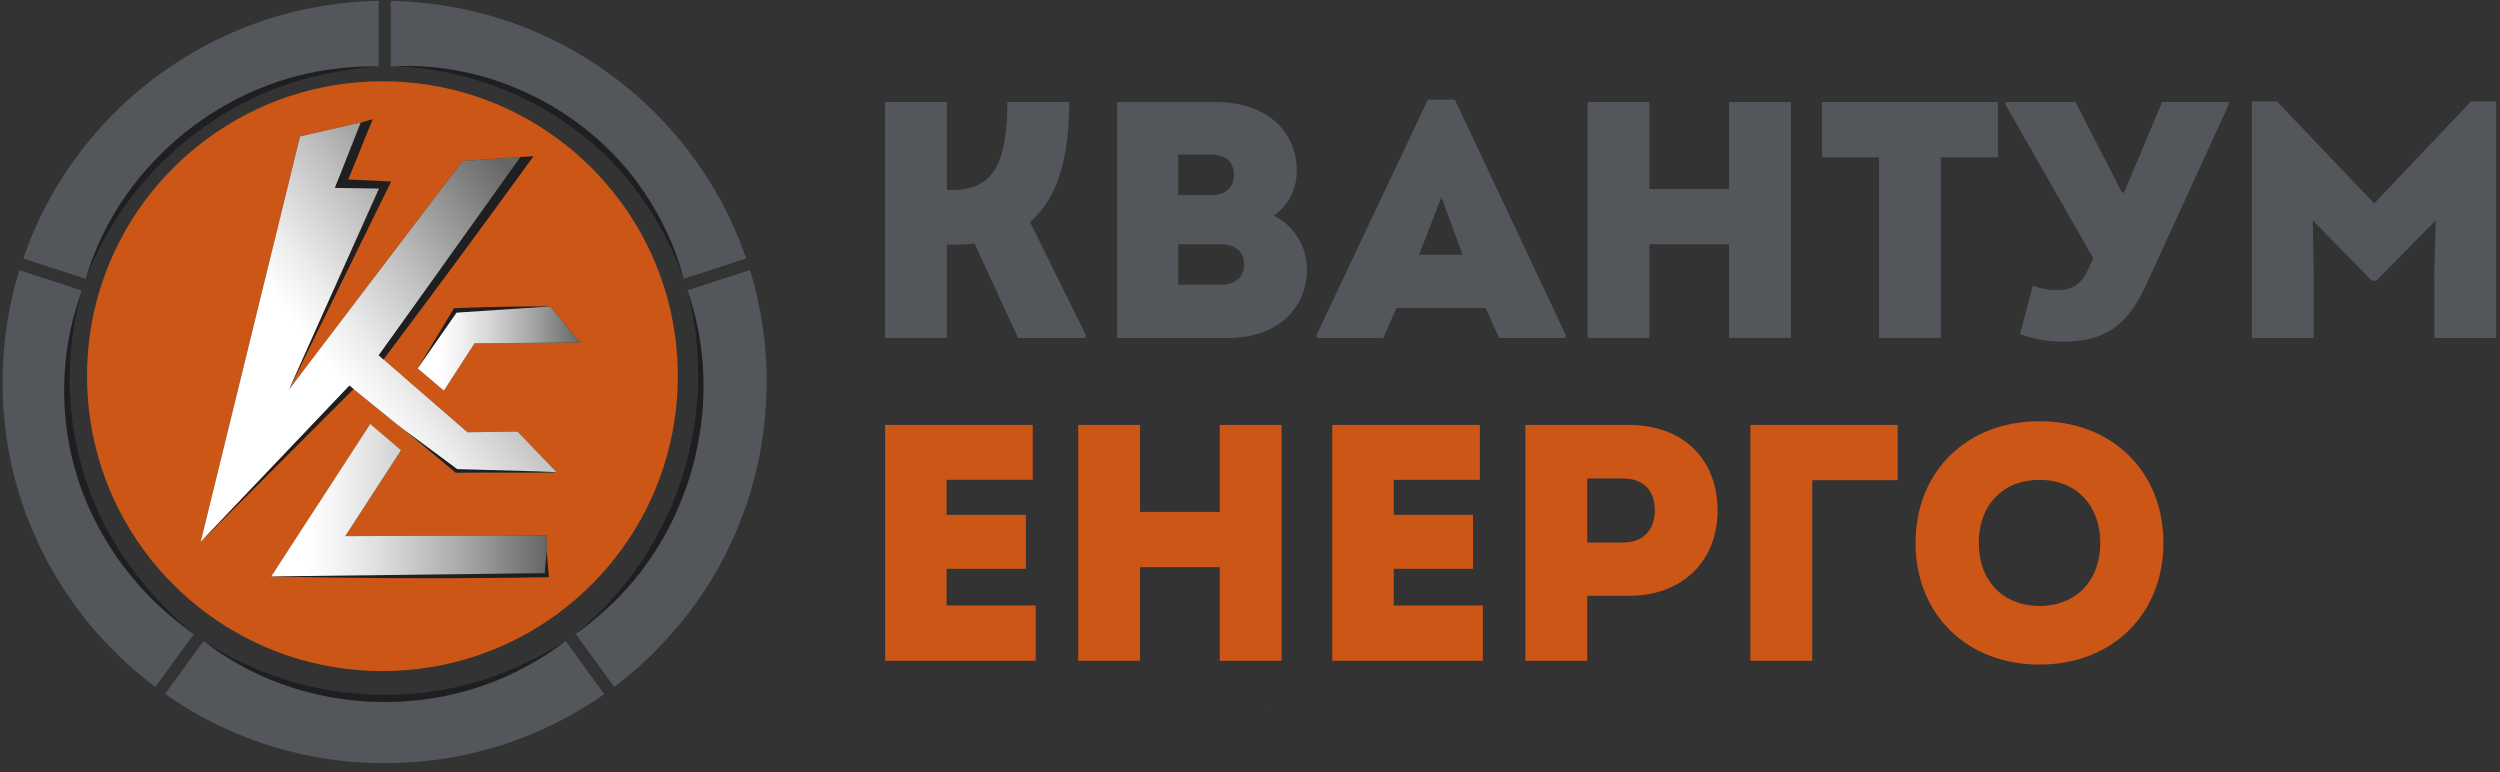
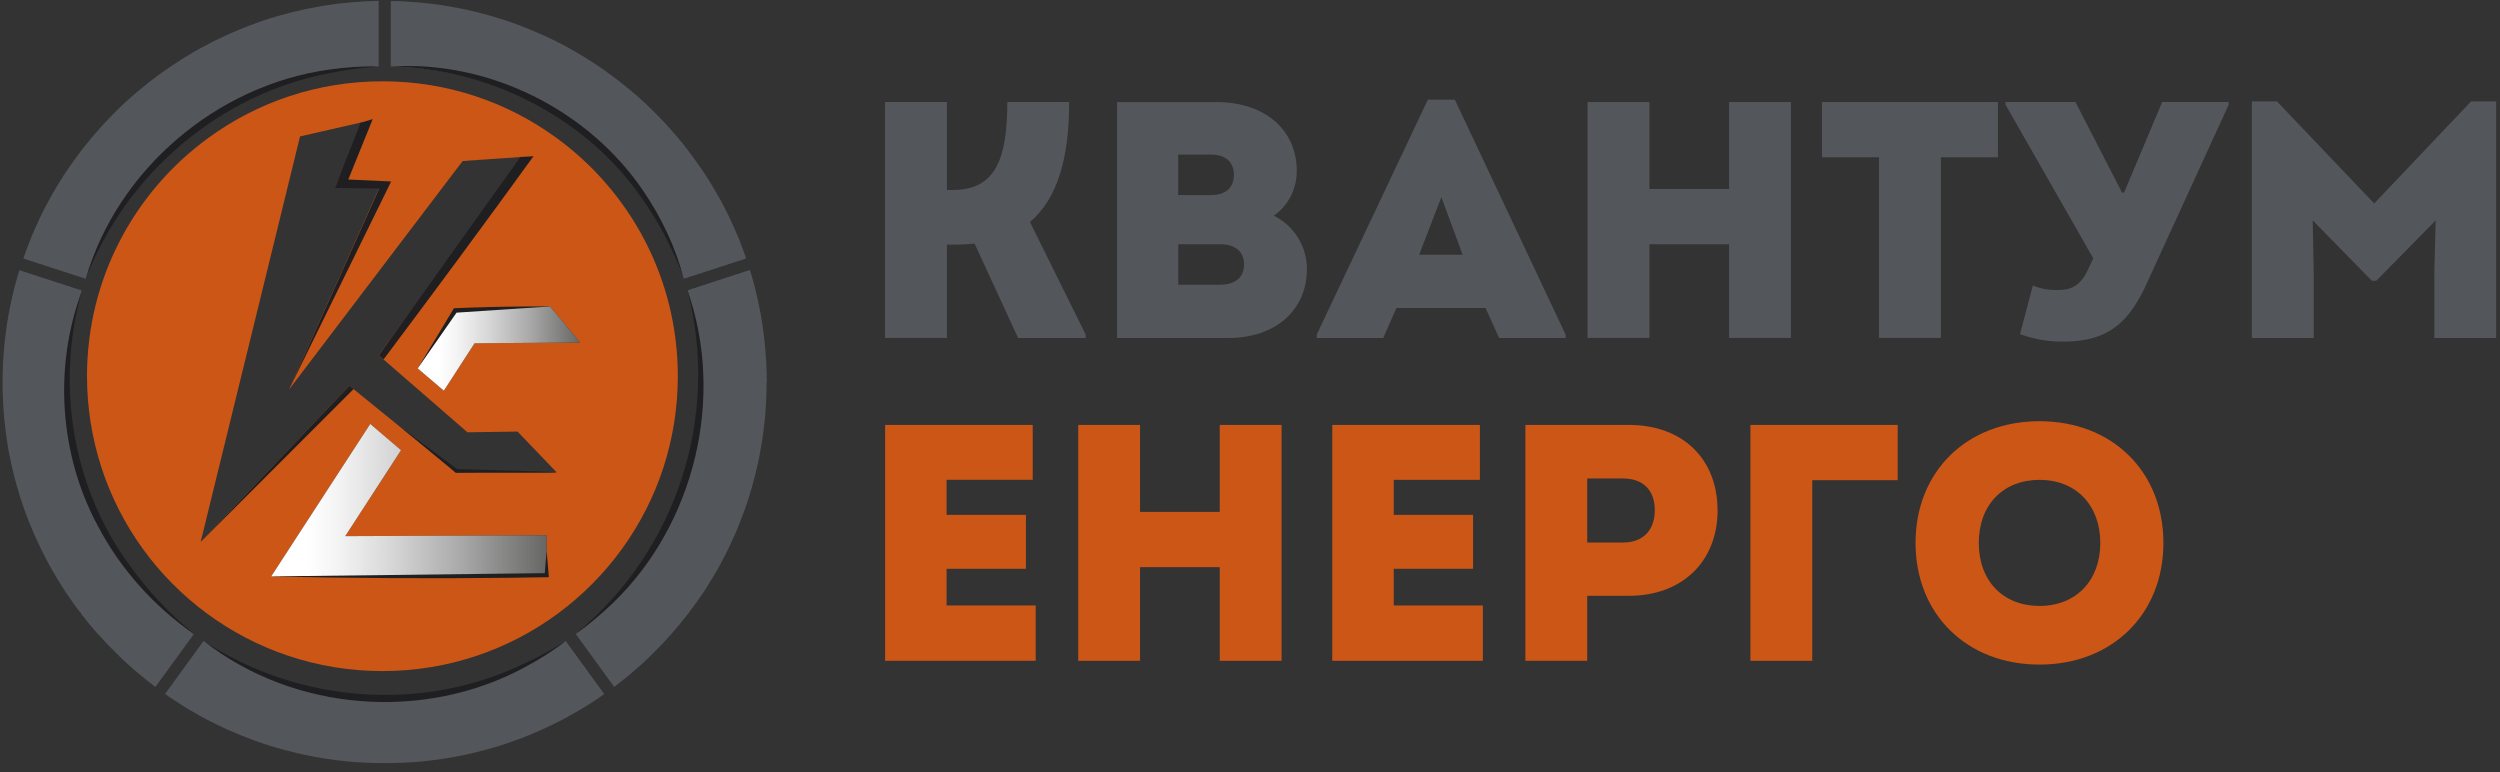
<svg xmlns="http://www.w3.org/2000/svg" width="191" height="59" viewBox="0 0 191 59" fill="none">
  <rect x="0" y="0" width="191" height="59" fill="#333333" stroke="none" />
  <path d="M96.548 54.066C96.656 54.148 96.77 54.223 96.878 54.304C96.824 54.266 96.764 54.223 96.71 54.185C96.7 54.185 96.694 54.175 96.683 54.169C96.64 54.131 96.597 54.099 96.553 54.066H96.548Z" fill="#CC5616" />
  <path d="M82.946 25.562V25.822H77.784L74.458 18.611C73.993 18.66 73.532 18.687 73.039 18.687H72.341V25.817H67.617V7.795H72.341V14.514H72.806C76.029 14.514 76.961 12.195 76.961 7.795H81.684C81.684 11.989 80.834 15.136 78.689 16.962L82.946 25.562Z" fill="#53575C" />
  <path d="M99.846 20.568C99.846 23.709 97.419 25.822 93.861 25.822H85.346V7.801H92.956C96.618 7.801 99.072 9.914 99.072 13.055C99.072 14.395 98.476 15.655 97.317 16.482C98.839 17.228 99.846 18.774 99.846 20.574V20.568ZM92.544 11.812H90.015V14.903H92.544C93.628 14.903 94.272 14.336 94.272 13.357C94.272 12.379 93.628 11.812 92.544 11.812ZM95.047 20.206C95.047 19.228 94.375 18.66 93.243 18.66H90.02V21.752H93.243C94.381 21.752 95.047 21.185 95.047 20.206Z" fill="#53575C" />
  <path d="M119.611 25.563V25.823H114.53L113.501 23.531H106.687L105.679 25.823H100.599V25.563L109.087 7.617H111.15L119.611 25.563ZM108.415 19.46H111.746L110.121 15.06L108.42 19.46H108.415Z" fill="#53575C" />
  <path d="M136.826 7.795V25.817H132.103V18.66H126.014V25.817H121.291V7.795H126.014V14.438H132.103V7.795H136.826Z" fill="#53575C" />
  <path d="M152.642 12.017H148.282V25.817H143.559V12.017H139.198V7.795H152.642V12.017Z" fill="#53575C" />
  <path d="M170.269 7.796V8.002L164.051 21.569C162.734 24.477 161.212 26.099 157.653 26.099C156.516 26.099 155.617 25.969 154.328 25.532L155.308 21.823C155.953 22.056 156.391 22.159 157.166 22.159C158.119 22.159 158.867 21.953 159.49 20.667L159.928 19.737L153.223 7.996V7.791H158.563L162.122 14.715H162.279L165.193 7.791H170.274L170.269 7.796Z" fill="#53575C" />
  <path d="M190.705 7.746V25.822H185.982V20.827L186.085 16.838L181.546 21.449H181.21L176.692 16.838L176.768 20.827V25.822H172.045V7.746H173.957L181.389 15.546L188.793 7.746H190.7H190.705Z" fill="#53575C" />
  <path d="M79.127 46.265V50.486H67.622V32.465H78.9V36.659H72.318V39.335H78.38V43.454H72.318V46.259H79.132L79.127 46.265Z" fill="#CC5616" />
  <path d="M97.912 32.465V50.486H93.189V43.33H87.1V50.486H82.377V32.465H87.1V39.108H93.189V32.465H97.912Z" fill="#CC5616" />
  <path d="M113.29 46.265V50.486H101.785V32.465H113.063V36.659H106.481V39.335H112.543V43.454H106.481V46.259H113.29V46.265Z" fill="#CC5616" />
  <path d="M131.225 38.978C131.225 42.919 128.489 45.519 124.465 45.519H121.263V50.486H116.54V32.465H124.459C128.56 32.465 131.219 35.065 131.219 38.978H131.225ZM126.425 38.978C126.425 37.432 125.521 36.557 123.999 36.557H121.263V41.449H123.999C125.521 41.449 126.425 40.519 126.425 38.978Z" fill="#CC5616" />
  <path d="M133.732 32.465H144.983V36.687H138.456V50.486H133.732V32.465Z" fill="#CC5616" />
  <path d="M146.348 41.477C146.348 36.017 150.269 32.18 155.816 32.18C161.363 32.18 165.284 36.017 165.284 41.477C165.284 46.936 161.363 50.774 155.816 50.774C150.269 50.774 146.348 46.936 146.348 41.477ZM160.463 41.477C160.463 38.596 158.606 36.661 155.821 36.661C153.037 36.661 151.179 38.569 151.179 41.477C151.179 44.385 153.037 46.293 155.821 46.293C158.606 46.293 160.463 44.364 160.463 41.477Z" fill="#CC5616" />
  <path d="M42.484 10.514C38.763 7.806 34.186 6.211 29.219 6.211C24.252 6.211 19.669 7.806 15.948 10.514C10.309 14.605 6.647 21.238 6.647 28.741C6.647 31.173 7.037 33.508 7.747 35.708C10.678 44.741 19.176 51.27 29.219 51.27C39.261 51.27 47.755 44.741 50.69 35.708C51.4 33.508 51.785 31.173 51.785 28.741C51.785 21.238 48.123 14.605 42.484 10.514ZM20.72 44.038L28.287 32.389L30.638 34.395L26.375 40.962L41.753 40.897L41.764 43.957L20.72 44.038ZM34.841 36.087C32.127 33.881 29.408 31.676 26.695 29.47C22.908 33.449 19.122 37.427 15.33 41.406C17.865 31.076 20.395 20.752 22.924 10.422C24.544 10.049 26.158 9.681 27.773 9.314C27.058 10.957 26.343 12.605 25.628 14.254C26.781 14.195 27.94 14.141 29.094 14.081C26.759 19.308 24.419 24.53 22.085 29.757C26.505 23.935 30.925 18.119 35.345 12.303C36.878 12.195 38.405 12.087 39.938 11.984C36.271 17.033 32.599 22.087 28.932 27.141C31.19 29.103 33.455 31.065 35.713 33.027C36.992 33.011 38.264 32.989 39.543 32.973C40.539 34.011 41.536 35.049 42.528 36.087H34.841ZM36.271 26.227H36.255L33.91 29.849L31.911 28.146L34.787 23.714L34.814 23.67L42.018 23.416L44.315 26.162L36.271 26.227Z" fill="#CC5616" />
  <path d="M41.764 43.956L20.72 44.037L28.287 32.389L30.638 34.394L26.375 40.962L41.753 40.897L41.764 43.956Z" fill="url(#paint0_linear_163_112)" />
  <path d="M44.315 26.162L36.272 26.227H36.255L33.91 29.848L31.911 28.146L34.787 23.713L34.815 23.67L42.019 23.416L44.315 26.162Z" fill="url(#paint1_linear_163_112)" />
-   <path d="M42.528 36.086H34.842C32.128 33.88 29.409 31.675 26.695 29.469C22.909 33.448 19.123 37.426 15.331 41.404C17.866 31.075 20.396 20.75 22.925 10.421C24.545 10.048 26.159 9.68 27.773 9.312C27.058 10.956 26.343 12.604 25.628 14.253C26.782 14.194 27.941 14.139 29.095 14.08C26.76 19.307 24.42 24.529 22.086 29.756C26.506 23.934 30.926 18.118 35.346 12.302C36.879 12.194 38.406 12.085 39.939 11.983C36.272 17.031 32.599 22.085 28.932 27.14C31.191 29.102 33.455 31.064 35.714 33.026C36.992 33.01 38.265 32.988 39.544 32.972C40.54 34.01 41.537 35.048 42.528 36.086Z" fill="url(#paint2_linear_163_112)" />
  <path d="M58.566 29.189C58.566 29.535 58.566 29.87 58.55 30.211C58.539 30.438 58.533 30.659 58.517 30.908C58.501 31.14 58.49 31.373 58.468 31.616C58.458 31.741 58.447 31.859 58.431 32.027C58.414 32.167 58.404 32.297 58.387 32.438L58.377 32.497C58.36 32.627 58.344 32.757 58.328 32.897C58.301 33.151 58.268 33.395 58.225 33.654C58.181 33.935 58.133 34.221 58.084 34.497C58.046 34.708 58.008 34.924 57.949 35.157C57.916 35.346 57.873 35.53 57.829 35.708L57.802 35.838C57.759 36.022 57.716 36.194 57.667 36.389C57.64 36.497 57.613 36.616 57.575 36.746C57.537 36.886 57.499 37.022 57.456 37.173C57.391 37.411 57.32 37.649 57.244 37.892C57.125 38.281 56.984 38.697 56.811 39.178L56.773 39.254C56.703 39.459 56.621 39.665 56.54 39.87C56.459 40.086 56.367 40.292 56.275 40.53C56.188 40.751 56.091 40.962 55.988 41.184C55.793 41.621 55.576 42.054 55.381 42.449C55.273 42.659 55.159 42.865 55.056 43.07C54.942 43.281 54.828 43.486 54.709 43.686C54.498 44.043 54.249 44.47 53.973 44.897C53.859 45.092 53.734 45.281 53.593 45.47C53.48 45.643 53.361 45.805 53.242 45.973C52.423 47.135 51.508 48.249 50.517 49.281C50.192 49.616 49.861 49.946 49.536 50.265L49.017 50.746C48.67 51.059 48.318 51.362 47.966 51.659C47.614 51.946 47.267 52.221 46.926 52.481L43.984 48.432C49.992 43.892 53.572 36.73 53.572 29.195C53.572 26.805 53.22 24.443 52.532 22.178L57.293 20.627C57.358 20.827 57.418 21.021 57.472 21.227C57.537 21.459 57.602 21.686 57.661 21.919C57.84 22.622 57.992 23.33 58.117 24.011C58.16 24.254 58.198 24.508 58.241 24.762C58.317 25.286 58.382 25.767 58.425 26.216C58.447 26.465 58.474 26.708 58.49 26.957C58.507 27.168 58.523 27.373 58.539 27.611C58.555 27.897 58.561 28.184 58.572 28.492C58.572 28.724 58.582 28.962 58.582 29.195L58.566 29.189Z" fill="#53575C" />
  <path d="M46.168 53.023L46.07 53.088C45.951 53.174 45.826 53.261 45.702 53.347C45.512 53.477 45.312 53.607 45.122 53.731C44.922 53.855 44.721 53.98 44.516 54.104C44.315 54.223 44.12 54.342 43.909 54.461C43.681 54.59 43.459 54.72 43.243 54.834L42.674 55.131C42.463 55.239 42.257 55.342 42.04 55.444C41.829 55.553 41.618 55.644 41.401 55.742C40.74 56.039 40.085 56.309 39.451 56.536C39.218 56.623 38.99 56.704 38.752 56.78C38.552 56.85 38.357 56.92 38.151 56.98C37.447 57.201 36.715 57.396 35.984 57.563C35.551 57.661 35.123 57.752 34.684 57.834C34.376 57.882 34.067 57.942 33.758 57.985C33.547 58.017 33.336 58.044 33.108 58.072C32.924 58.099 32.745 58.12 32.545 58.142C32.431 58.158 32.312 58.163 32.187 58.18C32.014 58.196 31.84 58.207 31.673 58.223C31.651 58.223 31.629 58.223 31.608 58.223C31.434 58.239 31.266 58.244 31.088 58.255C30.974 58.266 30.855 58.272 30.746 58.272C30.557 58.282 30.362 58.288 30.156 58.293H30.102C29.631 58.304 29.165 58.304 28.693 58.293H28.618C28.428 58.293 28.238 58.277 28.043 58.272C27.935 58.272 27.821 58.261 27.697 58.255C27.523 58.244 27.361 58.239 27.188 58.223C27.166 58.223 27.139 58.223 27.117 58.223C26.944 58.207 26.776 58.196 26.592 58.174C26.478 58.163 26.359 58.158 26.234 58.136C26.05 58.12 25.866 58.099 25.666 58.072C25.454 58.044 25.243 58.017 25.032 57.985C24.723 57.936 24.414 57.882 24.111 57.834C23.667 57.752 23.239 57.661 22.805 57.563C22.074 57.39 21.348 57.201 20.639 56.98C20.438 56.915 20.238 56.844 20.032 56.78C19.799 56.704 19.566 56.623 19.333 56.536C18.7 56.304 18.044 56.039 17.378 55.742C17.167 55.644 16.956 55.547 16.739 55.439C16.528 55.342 16.322 55.239 16.105 55.131L15.547 54.839C15.32 54.72 15.098 54.59 14.87 54.455C14.664 54.342 14.464 54.223 14.263 54.099C14.063 53.974 13.863 53.85 13.657 53.72C13.462 53.601 13.267 53.471 13.072 53.336C12.953 53.255 12.828 53.169 12.709 53.082L12.611 53.017L15.553 48.969C19.62 51.807 24.387 53.309 29.387 53.309C34.386 53.309 39.153 51.807 43.215 48.969L46.157 53.017L46.168 53.023Z" fill="#53575C" />
  <path d="M14.816 48.434L11.869 52.482C11.517 52.218 11.171 51.942 10.835 51.666C10.477 51.369 10.12 51.061 9.773 50.753L9.258 50.272C8.923 49.947 8.592 49.617 8.267 49.282C8.023 49.023 7.78 48.764 7.536 48.493L7.525 48.482L7.476 48.434C7.433 48.385 7.39 48.336 7.335 48.282C7.233 48.169 7.135 48.05 7.016 47.904C6.962 47.839 6.902 47.774 6.832 47.693L6.75 47.585C6.583 47.38 6.42 47.174 6.247 46.958L6.176 46.818L6.041 46.677C5.965 46.574 5.889 46.477 5.813 46.374C5.597 46.082 5.385 45.774 5.174 45.461C5.039 45.277 4.92 45.088 4.795 44.888C4.535 44.493 4.297 44.088 4.064 43.688C3.95 43.488 3.831 43.282 3.717 43.072C3.609 42.866 3.495 42.661 3.392 42.455C3.192 42.055 2.975 41.623 2.775 41.174C2.677 40.963 2.585 40.753 2.482 40.509C2.395 40.299 2.309 40.093 2.217 39.872C2.141 39.672 2.06 39.466 1.984 39.261L1.946 39.174C1.794 38.753 1.653 38.326 1.513 37.893C1.437 37.655 1.366 37.417 1.296 37.153C1.253 37.017 1.22 36.888 1.177 36.736C1.144 36.623 1.117 36.504 1.085 36.38C1.041 36.207 0.998 36.028 0.955 35.844L0.928 35.715C0.879 35.536 0.841 35.353 0.803 35.147C0.754 34.931 0.716 34.715 0.673 34.509C0.624 34.228 0.57 33.942 0.532 33.655C0.494 33.407 0.456 33.163 0.429 32.893C0.413 32.763 0.391 32.634 0.38 32.504V32.45C0.359 32.309 0.343 32.18 0.326 32.001C0.315 31.872 0.305 31.753 0.294 31.612C0.272 31.385 0.256 31.153 0.245 30.904C0.229 30.677 0.223 30.455 0.213 30.228C0.196 29.888 0.196 29.553 0.196 29.207C0.196 28.969 0.196 28.72 0.207 28.482C0.218 28.191 0.223 27.904 0.24 27.59C0.256 27.385 0.261 27.174 0.283 26.958C0.299 26.715 0.326 26.472 0.348 26.228C0.397 25.774 0.456 25.293 0.532 24.774L0.657 24.023C0.781 23.336 0.933 22.634 1.112 21.931C1.171 21.699 1.236 21.472 1.307 21.234C1.355 21.044 1.415 20.85 1.48 20.645L6.241 22.196C5.548 24.461 5.201 26.823 5.201 29.212C5.201 36.753 8.776 43.909 14.789 48.45L14.816 48.434Z" fill="#53575C" />
  <path d="M28.931 0.081V5.076C18.759 5.265 9.859 11.719 6.544 21.297L1.783 19.751C1.935 19.303 2.097 18.865 2.265 18.443C2.341 18.249 2.417 18.054 2.504 17.854C2.596 17.633 2.688 17.422 2.791 17.206C2.883 16.995 2.986 16.784 3.089 16.562C3.192 16.357 3.289 16.146 3.403 15.935C3.506 15.73 3.614 15.519 3.728 15.319L3.804 15.189C3.89 15.022 3.982 14.865 4.074 14.697C4.54 13.892 5.049 13.092 5.607 12.324L6.008 11.773C6.1 11.649 6.198 11.519 6.295 11.395L6.436 11.216C6.436 11.216 6.452 11.195 6.463 11.178L6.528 11.103C6.637 10.962 6.75 10.822 6.864 10.687L6.94 10.595C6.989 10.535 7.043 10.476 7.097 10.411L7.314 10.157L7.357 10.108C7.66 9.751 7.969 9.416 8.272 9.103L8.592 8.773C8.684 8.681 8.771 8.589 8.863 8.503L8.901 8.46C8.901 8.46 8.928 8.432 8.944 8.422C9.112 8.254 9.269 8.097 9.437 7.941L9.502 7.887C9.692 7.714 9.881 7.535 10.071 7.373C10.244 7.227 10.406 7.076 10.58 6.935L10.715 6.827C10.921 6.654 11.132 6.481 11.376 6.287C11.403 6.265 11.43 6.238 11.457 6.222L11.501 6.195C11.712 6.027 11.929 5.87 12.145 5.708L12.194 5.676C12.362 5.551 12.524 5.432 12.698 5.319L12.812 5.243C12.887 5.195 12.958 5.135 13.044 5.081L13.245 4.946C13.299 4.914 13.353 4.876 13.407 4.838L13.505 4.778C13.57 4.73 13.646 4.687 13.711 4.638L13.787 4.589C13.819 4.568 13.846 4.546 13.879 4.53L13.933 4.497C13.998 4.454 14.068 4.411 14.111 4.384C14.139 4.368 14.16 4.357 14.187 4.341L14.236 4.314C14.393 4.211 14.561 4.114 14.718 4.022L14.81 3.968C15.016 3.849 15.227 3.735 15.439 3.616L15.547 3.562C15.791 3.427 16.04 3.303 16.284 3.173L16.435 3.097C16.636 3 16.841 2.903 17.042 2.811C17.421 2.632 17.806 2.465 18.206 2.297C18.38 2.222 18.559 2.151 18.743 2.076C18.824 2.043 18.916 2.005 19.003 1.973C19.127 1.924 19.252 1.881 19.382 1.832C19.534 1.778 19.685 1.724 19.837 1.67L19.972 1.622C20.205 1.541 20.433 1.465 20.671 1.389L20.747 1.368C20.974 1.297 21.197 1.227 21.44 1.168C22.025 0.995 22.627 0.843 23.271 0.714C23.358 0.697 23.445 0.676 23.542 0.66C23.775 0.611 24.013 0.562 24.246 0.524L24.295 0.514C24.517 0.47 24.739 0.438 24.994 0.4C25.227 0.362 25.459 0.324 25.714 0.297C25.86 0.276 26.006 0.26 26.174 0.243C26.591 0.195 26.965 0.162 27.345 0.141C27.491 0.124 27.642 0.119 27.789 0.108L28.087 0.092C28.282 0.081 28.471 0.076 28.688 0.07C28.78 0.07 28.872 0.07 28.964 0.07L28.931 0.081Z" fill="#53575C" />
  <path d="M57 19.75L52.239 21.296C48.929 11.718 40.03 5.264 29.857 5.075V0.08C29.95 0.08 30.052 0.08 30.15 0.08C30.35 0.08 30.54 0.096 30.762 0.102L31.027 0.118C31.179 0.129 31.331 0.134 31.493 0.15C31.851 0.167 32.23 0.204 32.658 0.258C32.809 0.275 32.956 0.285 33.118 0.307L33.167 0.318C33.27 0.329 33.367 0.34 33.465 0.356L33.595 0.372C33.665 0.383 33.736 0.388 33.812 0.404L33.86 0.415C34.077 0.453 34.299 0.485 34.521 0.523L34.57 0.534C34.803 0.572 35.036 0.615 35.279 0.669C35.442 0.702 35.605 0.734 35.762 0.772C36.135 0.848 36.498 0.945 36.894 1.048C36.915 1.048 36.942 1.064 36.969 1.064L37.024 1.08C37.089 1.096 37.159 1.118 37.192 1.129C37.24 1.145 37.289 1.161 37.381 1.183C37.614 1.248 37.836 1.318 38.096 1.394C38.112 1.399 38.129 1.404 38.145 1.41C38.378 1.485 38.605 1.556 38.833 1.631L38.968 1.68C39.12 1.729 39.272 1.788 39.434 1.842C39.575 1.891 39.716 1.95 39.857 2.004L40.604 2.302C40.956 2.448 41.303 2.604 41.65 2.756C41.682 2.772 41.715 2.788 41.758 2.81C41.958 2.902 42.169 2.999 42.364 3.096L42.614 3.226C42.83 3.334 43.042 3.448 43.258 3.561C43.502 3.696 43.746 3.826 43.995 3.972C44.136 4.053 44.277 4.14 44.423 4.226L44.634 4.356C44.71 4.404 44.78 4.453 44.872 4.507C44.889 4.518 44.905 4.523 44.921 4.534C45.197 4.713 45.479 4.896 45.75 5.075C45.923 5.188 46.091 5.307 46.259 5.431L46.308 5.464C46.308 5.464 46.346 5.491 46.362 5.502C46.389 5.529 46.416 5.55 46.438 5.556L46.768 5.799C46.877 5.88 46.99 5.961 47.099 6.048C47.207 6.123 47.31 6.21 47.429 6.307L47.543 6.394C47.722 6.534 47.9 6.68 48.068 6.821L48.204 6.929C48.377 7.069 48.539 7.221 48.707 7.361C48.892 7.523 49.07 7.685 49.282 7.88L49.336 7.929C49.504 8.085 49.666 8.248 49.834 8.41L49.915 8.491C50.002 8.577 50.094 8.664 50.181 8.756L50.5 9.085C50.793 9.388 51.096 9.723 51.394 10.064L51.676 10.388C51.752 10.48 51.827 10.572 51.903 10.659C52.017 10.794 52.136 10.929 52.245 11.075L52.32 11.177C52.32 11.177 52.331 11.188 52.337 11.194L52.477 11.377C52.575 11.502 52.672 11.626 52.764 11.756L53.165 12.307C53.306 12.496 53.447 12.696 53.572 12.886C53.609 12.934 53.642 12.994 53.68 13.042L53.777 13.188C54.043 13.583 54.292 13.983 54.53 14.394C54.584 14.486 54.639 14.583 54.704 14.691C54.801 14.848 54.888 15.015 54.98 15.172L55.05 15.296C55.159 15.502 55.272 15.713 55.397 15.956C55.473 16.096 55.543 16.248 55.63 16.421C55.646 16.448 55.662 16.48 55.679 16.507L55.695 16.556C55.798 16.767 55.895 16.977 55.993 17.194C56.09 17.404 56.188 17.615 56.275 17.842L56.323 17.95C56.388 18.107 56.453 18.259 56.524 18.421L56.583 18.594C56.599 18.637 56.61 18.669 56.621 18.691L56.778 19.107C56.854 19.307 56.93 19.518 57.006 19.739L57 19.75Z" fill="#53575C" />
  <path d="M15.559 48.973C22.768 53.702 32.209 54.459 39.988 50.724C41.104 50.221 42.181 49.627 43.227 48.973C42.252 49.735 41.196 50.383 40.107 50.973C32.421 55.135 22.47 54.383 15.559 48.973Z" fill="#1F1F21" />
  <path d="M6.268 22.195C4.253 29.249 5.483 37.114 9.822 43.076C11.23 45.076 12.931 46.866 14.816 48.433C11.772 46.347 9.204 43.471 7.482 40.195C4.53 34.736 4.086 28.006 6.268 22.201V22.195Z" fill="#1F1F21" />
  <path d="M6.55 21.298C8.982 12.931 16.571 6.498 25.162 5.314C26.375 5.147 27.604 5.044 28.823 5.082C27.604 5.174 26.396 5.331 25.205 5.585C16.787 7.163 9.616 13.304 6.55 21.298Z" fill="#1F1F21" />
  <path d="M29.895 5.076C37.381 4.622 44.921 8.379 49.136 14.568C50.533 16.617 51.616 18.892 52.239 21.292C51.4 18.973 50.24 16.779 48.789 14.811C44.45 8.827 37.257 5.244 29.895 5.071V5.076Z" fill="#1F1F21" />
  <path d="M52.521 22.174C55.413 30.379 53.079 40.055 46.812 46.087C45.918 46.936 44.981 47.741 43.968 48.433C51.703 42.104 55.023 31.828 52.521 22.174Z" fill="#1F1F21" />
  <path d="M29.885 13.86L29.696 14.249L22.112 29.703L28.97 14.406C27.973 14.395 25.758 14.363 25.584 14.357L25.769 13.898C26.359 12.389 26.955 10.881 27.551 9.379C27.859 9.287 28.168 9.19 28.477 9.098C27.854 10.633 27.226 12.173 26.608 13.714C27.621 13.762 29.782 13.86 29.891 13.865L29.885 13.86Z" fill="#1F1F21" />
  <path d="M40.761 11.935C38.865 14.552 36.942 17.179 34.992 19.822C33.096 22.384 31.206 24.925 29.321 27.438L29.299 27.46L28.936 27.146L28.947 27.136C32.549 22.087 36.157 17.038 39.759 11.995C40.095 11.973 40.431 11.957 40.767 11.935H40.761Z" fill="#1F1F21" />
  <path d="M42.019 23.416C39.641 23.573 37.257 23.73 34.88 23.887C33.888 25.308 32.902 26.725 31.911 28.146C32.371 27.384 32.832 26.627 33.287 25.865C33.736 25.125 34.192 24.362 34.636 23.622L34.684 23.546H34.771C36.526 23.471 38.319 23.427 40.15 23.416C40.773 23.416 41.396 23.411 42.013 23.416H42.019Z" fill="#1F1F21" />
  <path d="M27.015 29.724C23.342 33.395 16.566 40.178 15.331 41.405C16.523 40.157 23.131 33.211 26.695 29.465L27.015 29.724Z" fill="#1F1F21" />
  <path d="M41.926 44.097C40.984 44.113 40.036 44.129 39.088 44.14C32.875 44.215 26.754 44.178 20.726 44.037C27.691 43.956 34.657 43.87 41.623 43.788C41.666 43.232 41.704 42.664 41.764 42.107C41.829 42.772 41.878 43.432 41.932 44.097H41.926Z" fill="#1F1F21" />
  <path d="M42.527 36.086C42.527 36.13 37.831 36.108 36.618 36.113C36.038 36.113 35.459 36.124 34.879 36.124C34.873 36.124 34.852 36.124 34.83 36.124C34.809 36.119 34.798 36.102 34.792 36.097C34.792 36.097 30.259 32.324 30.242 32.346C30.237 32.357 31 32.935 34.928 35.838C40.929 35.994 42.538 36.059 42.533 36.086H42.527Z" fill="#1F1F21" />
  <defs>
    <linearGradient id="paint0_linear_163_112" x1="20.72" y1="38.21" x2="41.764" y2="38.21" gradientUnits="userSpaceOnUse">
      <stop offset="0.13" stop-color="white" />
      <stop offset="0.24" stop-color="#F4F4F4" />
      <stop offset="0.43" stop-color="#D8D8D8" />
      <stop offset="0.68" stop-color="#ABABAB" />
      <stop offset="0.97" stop-color="#6D6D6C" />
      <stop offset="1" stop-color="#666665" />
    </linearGradient>
    <linearGradient id="paint1_linear_163_112" x1="31.911" y1="26.632" x2="44.315" y2="26.632" gradientUnits="userSpaceOnUse">
      <stop offset="0.13" stop-color="white" />
      <stop offset="0.24" stop-color="#F4F4F4" />
      <stop offset="0.43" stop-color="#D8D8D8" />
      <stop offset="0.68" stop-color="#ABABAB" />
      <stop offset="0.97" stop-color="#6D6D6C" />
      <stop offset="1" stop-color="#666665" />
    </linearGradient>
    <linearGradient id="paint2_linear_163_112" x1="20.033" y1="33.053" x2="41.509" y2="16.404" gradientUnits="userSpaceOnUse">
      <stop offset="0.26" stop-color="white" />
      <stop offset="0.38" stop-color="#EDEDED" />
      <stop offset="0.61" stop-color="#BFBFBF" />
      <stop offset="0.93" stop-color="#767675" />
      <stop offset="1" stop-color="#666665" />
    </linearGradient>
  </defs>
</svg>